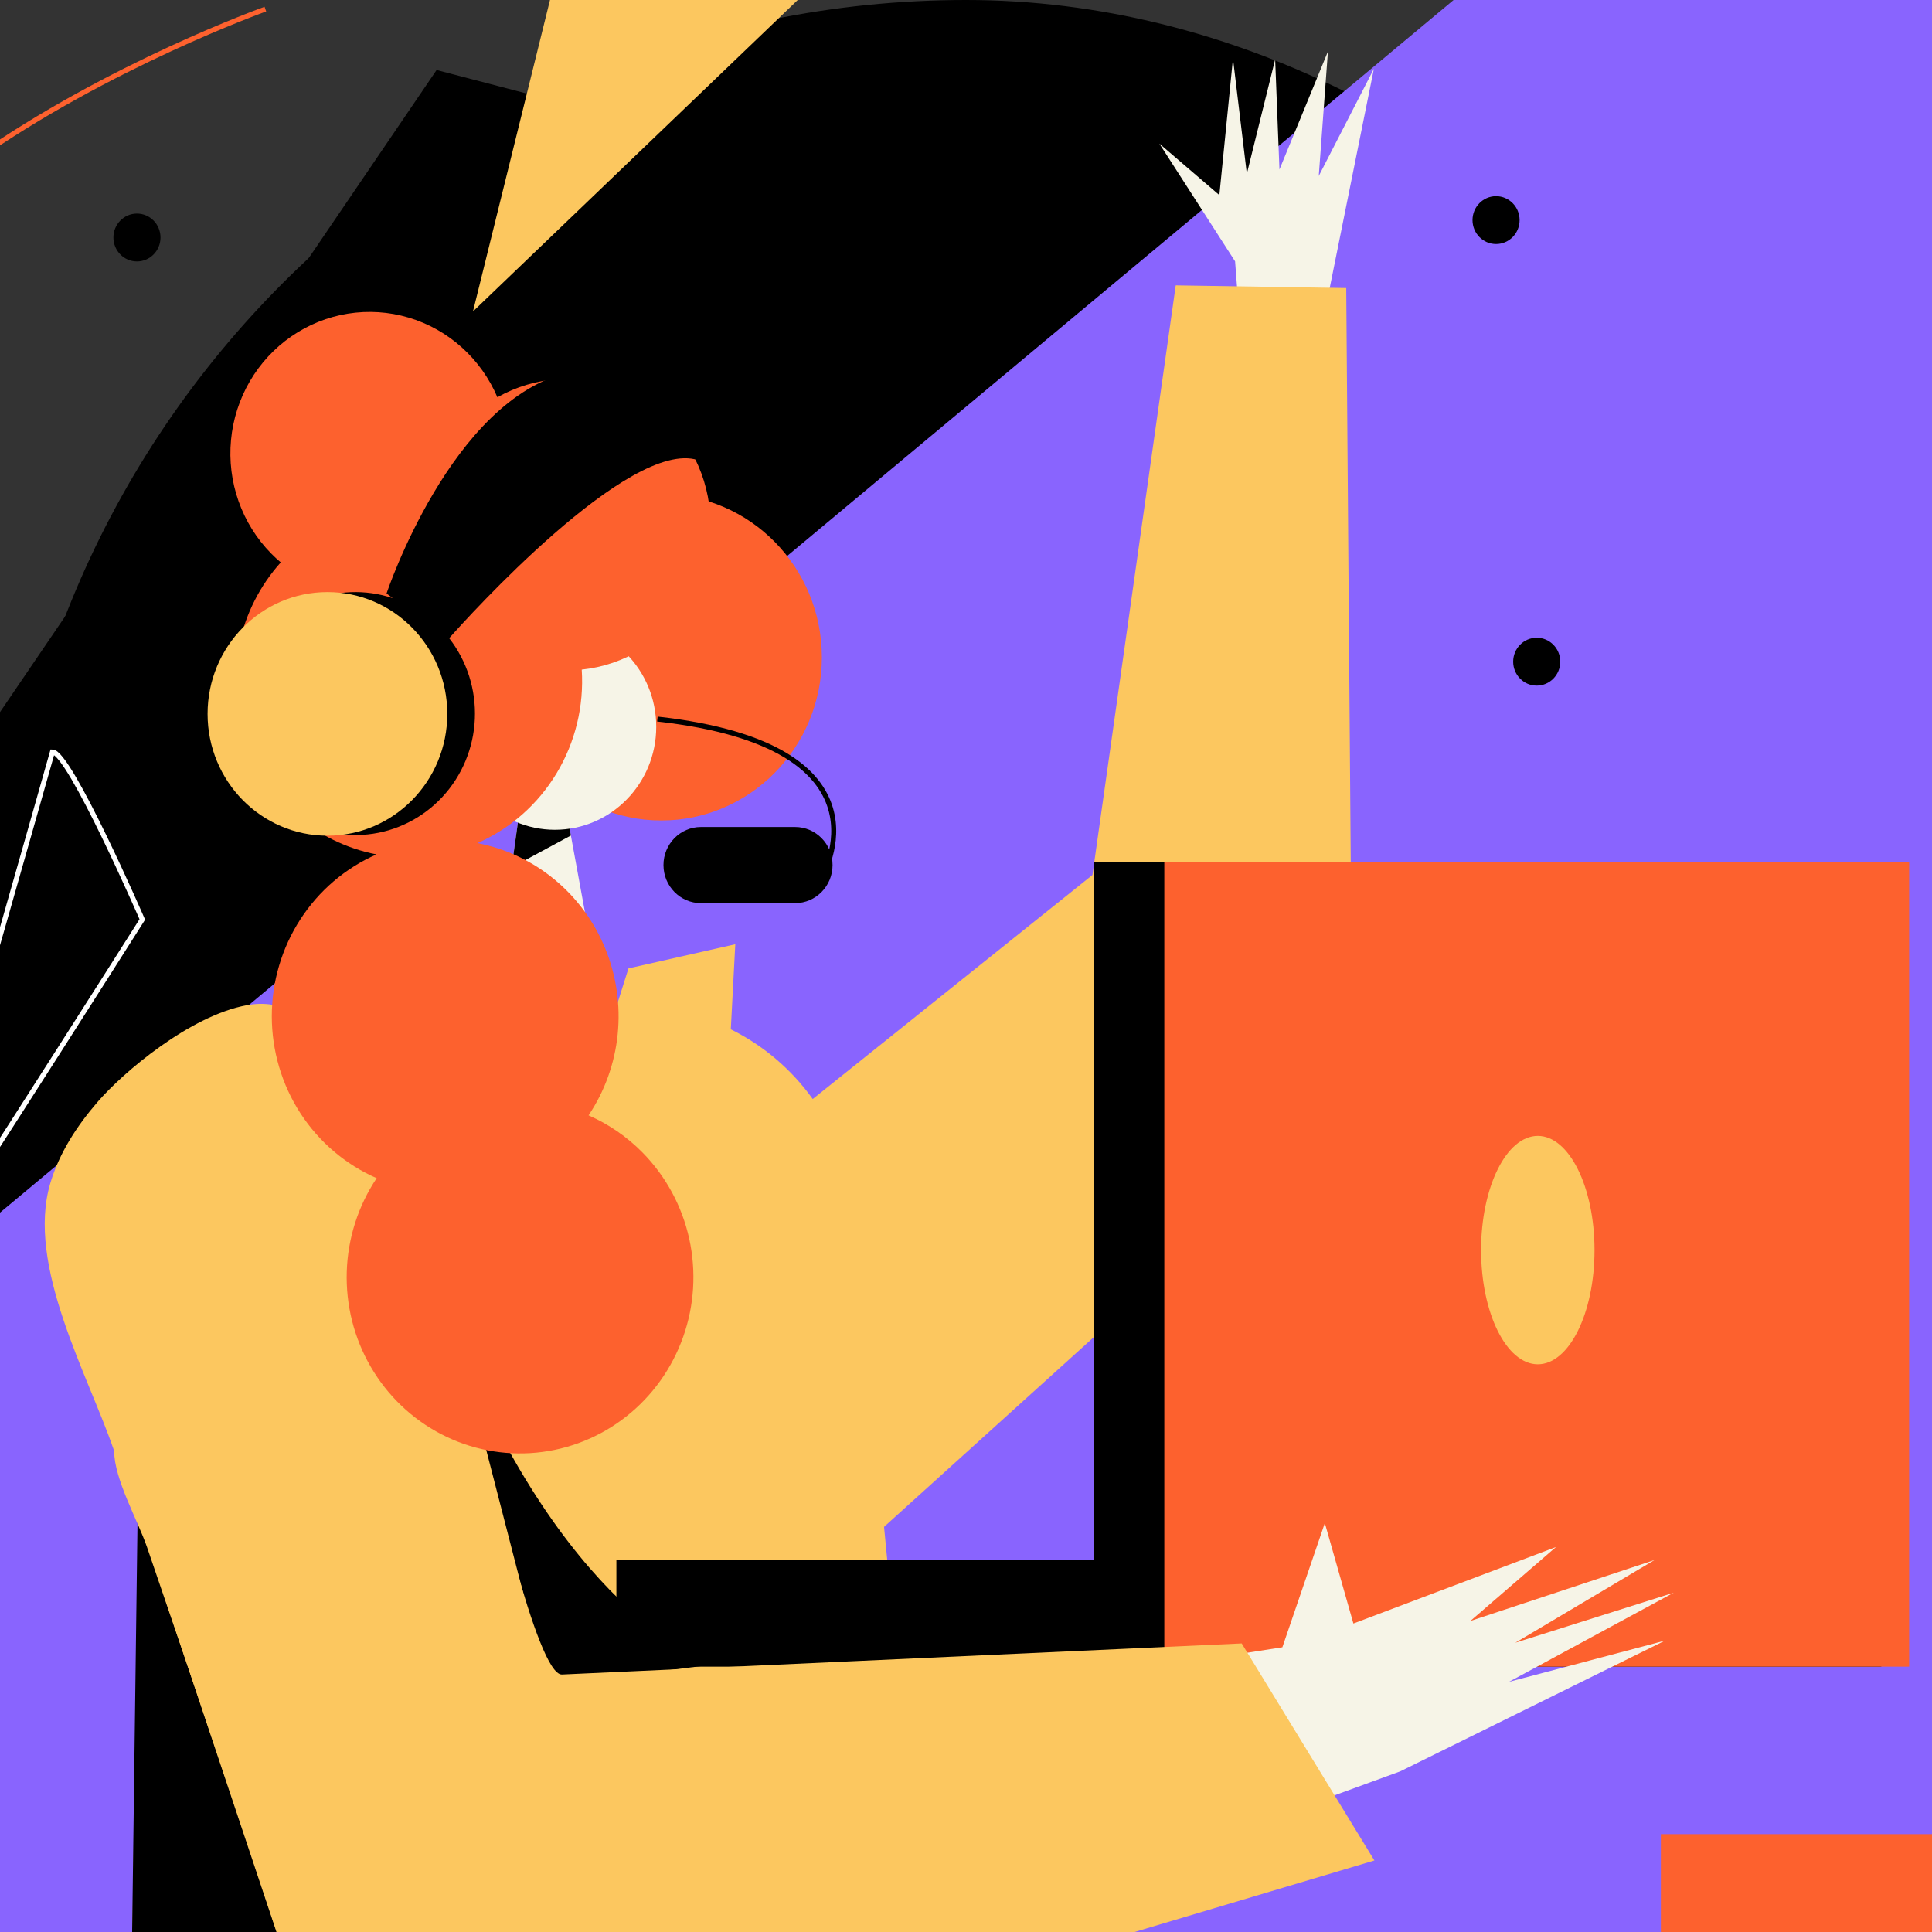
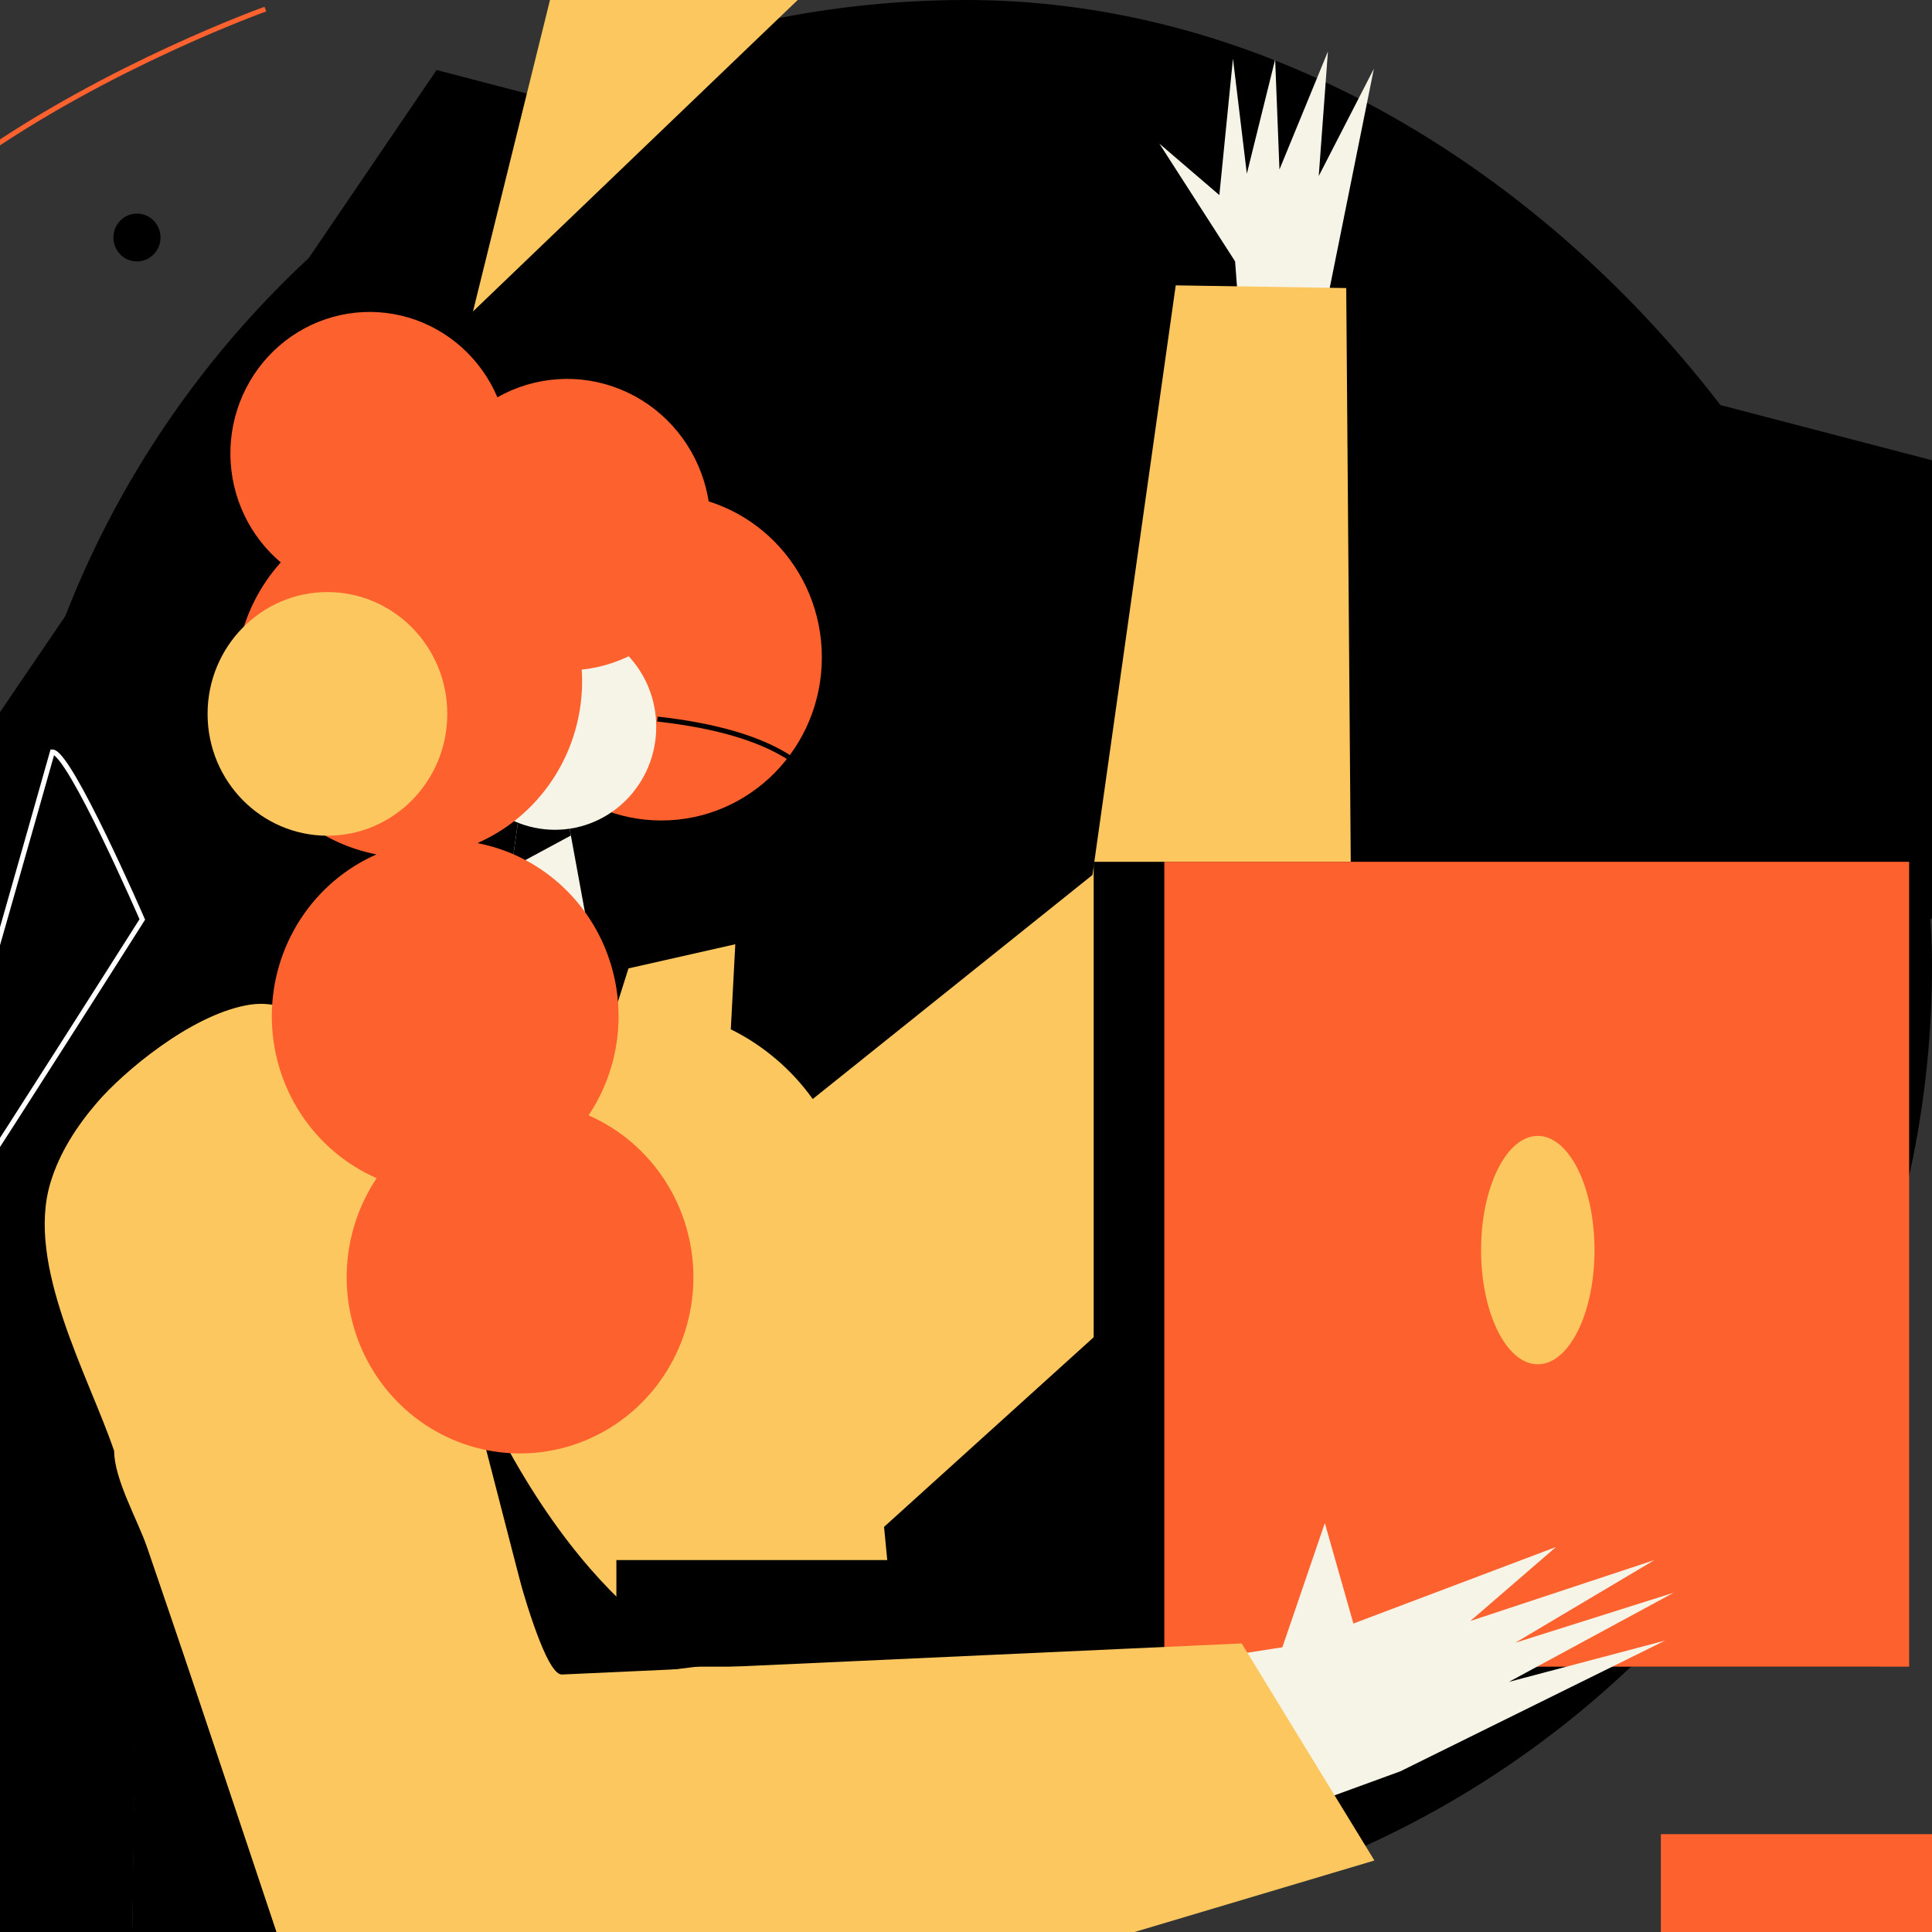
<svg xmlns="http://www.w3.org/2000/svg" width="390" height="390" viewBox="0 0 390 390" fill="none">
  <rect x="0" y="0" width="390" height="390" fill="#333333" stroke="none" />
  <g clipPath="url(#clip0_417_3375)">
    <rect width="390" height="390" rx="195" fill="black" />
    <path d="M88.133 14.132L470.068 113.81L-4.327 537.549L-54.877 224.465L88.133 14.132Z" fill="black" />
-     <path d="M-63.519 297.774L384.006 -75.562L451.057 525.254L-48.829 488.61L-63.519 297.774Z" fill="#8964FE" />
    <path d="M267.832 61.051L277.337 13.873L266.208 35.525L268.061 10.395L258.275 34.217L257.407 11.994L251.691 35.069L248.891 11.822L246.143 39.381L234.037 28.996L249.319 52.76L250.027 62.083L267.832 61.051Z" fill="#F6F4E7" />
    <path d="M133.498 165.624C151.394 165.624 165.902 150.88 165.902 132.691C165.902 114.503 151.394 99.758 133.498 99.758C115.602 99.758 101.094 114.503 101.094 132.691C101.094 150.88 115.602 165.624 133.498 165.624Z" fill="#FD612E" />
    <path d="M122.856 210.181L98.246 211.239L103.28 175.113L104.554 165.984L114.625 165.308L115.239 168.659L122.856 210.181Z" fill="#F6F4E7" />
    <path d="M115.24 168.659L103.28 175.113L104.555 165.984L114.626 165.308L115.24 168.659Z" fill="black" />
    <path d="M112.016 167.504C123.312 167.504 132.469 158.197 132.469 146.716C132.469 135.236 123.312 125.929 112.016 125.929C100.72 125.929 91.562 135.236 91.562 146.716C91.562 158.197 100.72 167.504 112.016 167.504Z" fill="#F6F4E7" />
    <path d="M178.457 308.22L198.366 514.913L24.914 513.192L29.235 220.478L80.1 211.292L77.746 195.484L101.094 196.722L107.142 206.382L120.501 203.972C121.789 203.74 123.071 203.568 124.347 203.454L126.866 195.484L148.429 190.61L147.522 207.779C154.087 211.02 159.767 215.854 164.061 221.852L220.526 176.624L237.337 57.604L271.755 58.148L273.051 222.651L178.457 308.22Z" fill="#FCC75F" />
    <path d="M27.774 306.108L71.558 437.107L188.342 402.308L25.484 480.465L27.774 306.108Z" fill="black" />
    <path d="M92.885 272.284L92.997 272.723L110.43 340.245L144.044 336.007C144.044 336.007 115.658 327.216 92.885 272.284Z" fill="black" />
    <path d="M194.849 17.206C197.474 17.206 199.602 15.043 199.602 12.376C199.602 9.708 197.474 7.545 194.849 7.545C192.224 7.545 190.097 9.708 190.097 12.376C190.097 15.043 192.224 17.206 194.849 17.206Z" fill="black" />
    <path d="M310.208 138.4C312.832 138.4 314.96 136.237 314.96 133.57C314.96 130.902 312.832 128.739 310.208 128.739C307.583 128.739 305.455 130.902 305.455 133.57C305.455 136.237 307.583 138.4 310.208 138.4Z" fill="black" />
    <path d="M27.645 52.774C30.27 52.774 32.398 50.611 32.398 47.943C32.398 45.276 30.27 43.113 27.645 43.113C25.02 43.113 22.893 45.276 22.893 47.943C22.893 50.611 25.02 52.774 27.645 52.774Z" fill="black" />
    <path d="M53.568 1.837C53.568 1.837 -73.023 47.065 -36.299 109.418C0.426 171.772 -53.581 187.141 -53.581 187.141" stroke="#FD612E" strokeWidth="4" stroke-miterlimit="10" />
    <path d="M116.215 -20.997L95.477 62.873L164.605 -3.432L116.215 -20.997Z" fill="#FCC75F" />
    <path d="M10.58 151.792C14.036 151.792 28.726 185.604 28.726 185.604C28.726 185.604 -24.416 269.473 -21.824 263.326C-19.232 257.178 10.58 151.792 10.58 151.792Z" stroke="white" strokeWidth="4" stroke-miterlimit="10" />
-     <path d="M301.999 49.261C304.623 49.261 306.751 47.098 306.751 44.431C306.751 41.763 304.623 39.6 301.999 39.6C299.374 39.6 297.246 41.763 297.246 44.431C297.246 47.098 299.374 49.261 301.999 49.261Z" fill="black" />
    <path d="M379.769 173.967V336.438H124.426V314.921H220.774V173.967H379.769Z" fill="black" />
    <path d="M385.386 173.967H235.031V336.438H385.386V173.967Z" fill="#FD612E" />
    <path d="M337.859 321.508L305.887 331.607L333.971 314.921L296.814 327.216L314.096 312.286L273.202 327.73L267.434 307.456L258.863 332.525L245.763 334.554L245.996 335.182C249.975 345.659 254.3 355.991 258.573 366.358L282.651 357.576L336.131 331.168L304.591 339.511L337.859 321.508Z" fill="#F6F4E7" />
    <path d="M49.831 202.913C38.313 205.03 24.863 216.447 19.665 222.476C15.526 227.275 11.975 232.724 10.16 238.828C5.204 255.413 17.786 277.518 23.044 292.9C23.044 298.569 27.797 306.863 29.663 312.273L37.112 334.066C41.644 347.323 46.055 360.615 50.535 373.893C51.78 377.586 71.347 437.011 71.784 436.879L277.441 375.566L250.654 331.748L113.442 338.023C108.344 338.26 98.882 295.218 97.305 290.261C90.695 269.476 83.341 248.949 75.245 228.68C70.92 217.909 64.344 200.248 49.831 202.913Z" fill="#FCC75F" />
    <path d="M310.424 275.401C316.747 275.401 321.874 265.08 321.874 252.348C321.874 239.616 316.747 229.295 310.424 229.295C304.101 229.295 298.975 239.616 298.975 252.348C298.975 265.08 304.101 275.401 310.424 275.401Z" fill="#FCC75F" />
    <path d="M129.731 232.685C134.425 237.459 137.686 243.491 139.133 250.078C140.58 256.666 140.153 263.535 137.901 269.884C135.65 276.234 131.668 281.802 126.42 285.937C121.172 290.072 114.874 292.605 108.263 293.238C101.652 293.872 94.999 292.581 89.083 289.515C83.167 286.45 78.231 281.737 74.851 275.927C71.472 270.118 69.789 263.45 69.998 256.705C70.208 249.959 72.302 243.413 76.035 237.831C69.753 235.082 64.401 230.523 60.639 224.718C56.877 218.912 54.87 212.114 54.866 205.162C54.863 198.211 56.862 191.41 60.618 185.601C64.374 179.791 69.721 175.226 76.001 172.47C69.877 171.292 64.175 168.474 59.482 164.306C54.789 160.139 51.276 154.773 49.306 148.764C47.337 142.755 46.982 136.321 48.278 130.125C49.574 123.93 52.474 118.199 56.679 113.524C56.001 112.958 55.349 112.352 54.714 111.706C51.792 108.73 49.554 105.136 48.157 101.179C46.76 97.223 46.24 93.002 46.633 88.817C47.026 84.633 48.324 80.588 50.432 76.972C52.541 73.355 55.408 70.257 58.831 67.897C62.253 65.536 66.146 63.973 70.232 63.318C74.317 62.663 78.494 62.932 82.466 64.107C86.437 65.282 90.104 67.333 93.205 70.114C96.307 72.895 98.766 76.338 100.407 80.196C104.162 78.073 108.334 76.826 112.621 76.546C116.908 76.265 121.203 76.958 125.194 78.574C129.185 80.19 132.772 82.688 135.695 85.888C138.618 89.088 140.804 92.909 142.094 97.074C143.383 101.238 143.744 105.643 143.151 109.967C142.558 114.292 141.025 118.428 138.664 122.075C136.303 125.723 133.172 128.791 129.499 131.056C125.827 133.321 121.704 134.727 117.43 135.172C117.906 142.506 116.137 149.809 112.366 156.08C108.595 162.351 103.006 167.281 96.368 170.195C102.075 171.291 107.424 173.813 111.933 177.535C116.442 181.256 119.969 186.059 122.195 191.511C124.422 196.964 125.278 202.893 124.687 208.766C124.095 214.638 122.075 220.269 118.809 225.15C122.888 226.931 126.596 229.489 129.731 232.685Z" fill="#FD612E" />
    <path d="M432.479 373.164H336.477V454.118H432.479V373.164Z" fill="black" />
    <path d="M431.269 370.249H335.267V451.203H431.269V370.249Z" fill="#FD612E" />
    <path d="M160.501 166.942H141.491C137.315 166.942 133.93 170.382 133.93 174.626C133.93 178.87 137.315 182.31 141.491 182.31H160.501C164.677 182.31 168.062 178.87 168.062 174.626C168.062 170.382 164.677 166.942 160.501 166.942Z" fill="black" />
    <path d="M165.902 177.041C165.902 177.041 181.594 150.585 132.703 145.153" stroke="black" strokeWidth="4" stroke-miterlimit="10" />
-     <path d="M140.865 92.877C127.017 88.447 94.237 124.809 90.673 128.827C94.266 133.443 96.106 139.219 95.856 145.099C95.606 150.98 93.284 156.573 89.313 160.857C85.342 165.142 79.988 167.832 74.227 168.437C68.466 169.041 62.684 167.52 57.935 164.151C53.187 160.781 49.789 155.789 48.362 150.084C46.935 144.38 47.575 138.344 50.164 133.079C52.752 127.814 57.118 123.671 62.464 121.406C67.809 119.141 73.778 118.906 79.28 120.743L78.031 119.795C78.031 119.795 91.157 80.437 114.92 75.168C138.683 69.899 140.865 92.877 140.865 92.877Z" fill="black" />
    <path d="M66.097 168.698C79.46 168.698 90.292 157.689 90.292 144.108C90.292 130.527 79.46 119.518 66.097 119.518C52.735 119.518 41.902 130.527 41.902 144.108C41.902 157.689 52.735 168.698 66.097 168.698Z" fill="#FCC75F" />
  </g>
  <defs>
    <clipPath id="clip0_417_3375">
      <rect width="390" height="390" rx="195" fill="white" />
    </clipPath>
  </defs>
</svg>